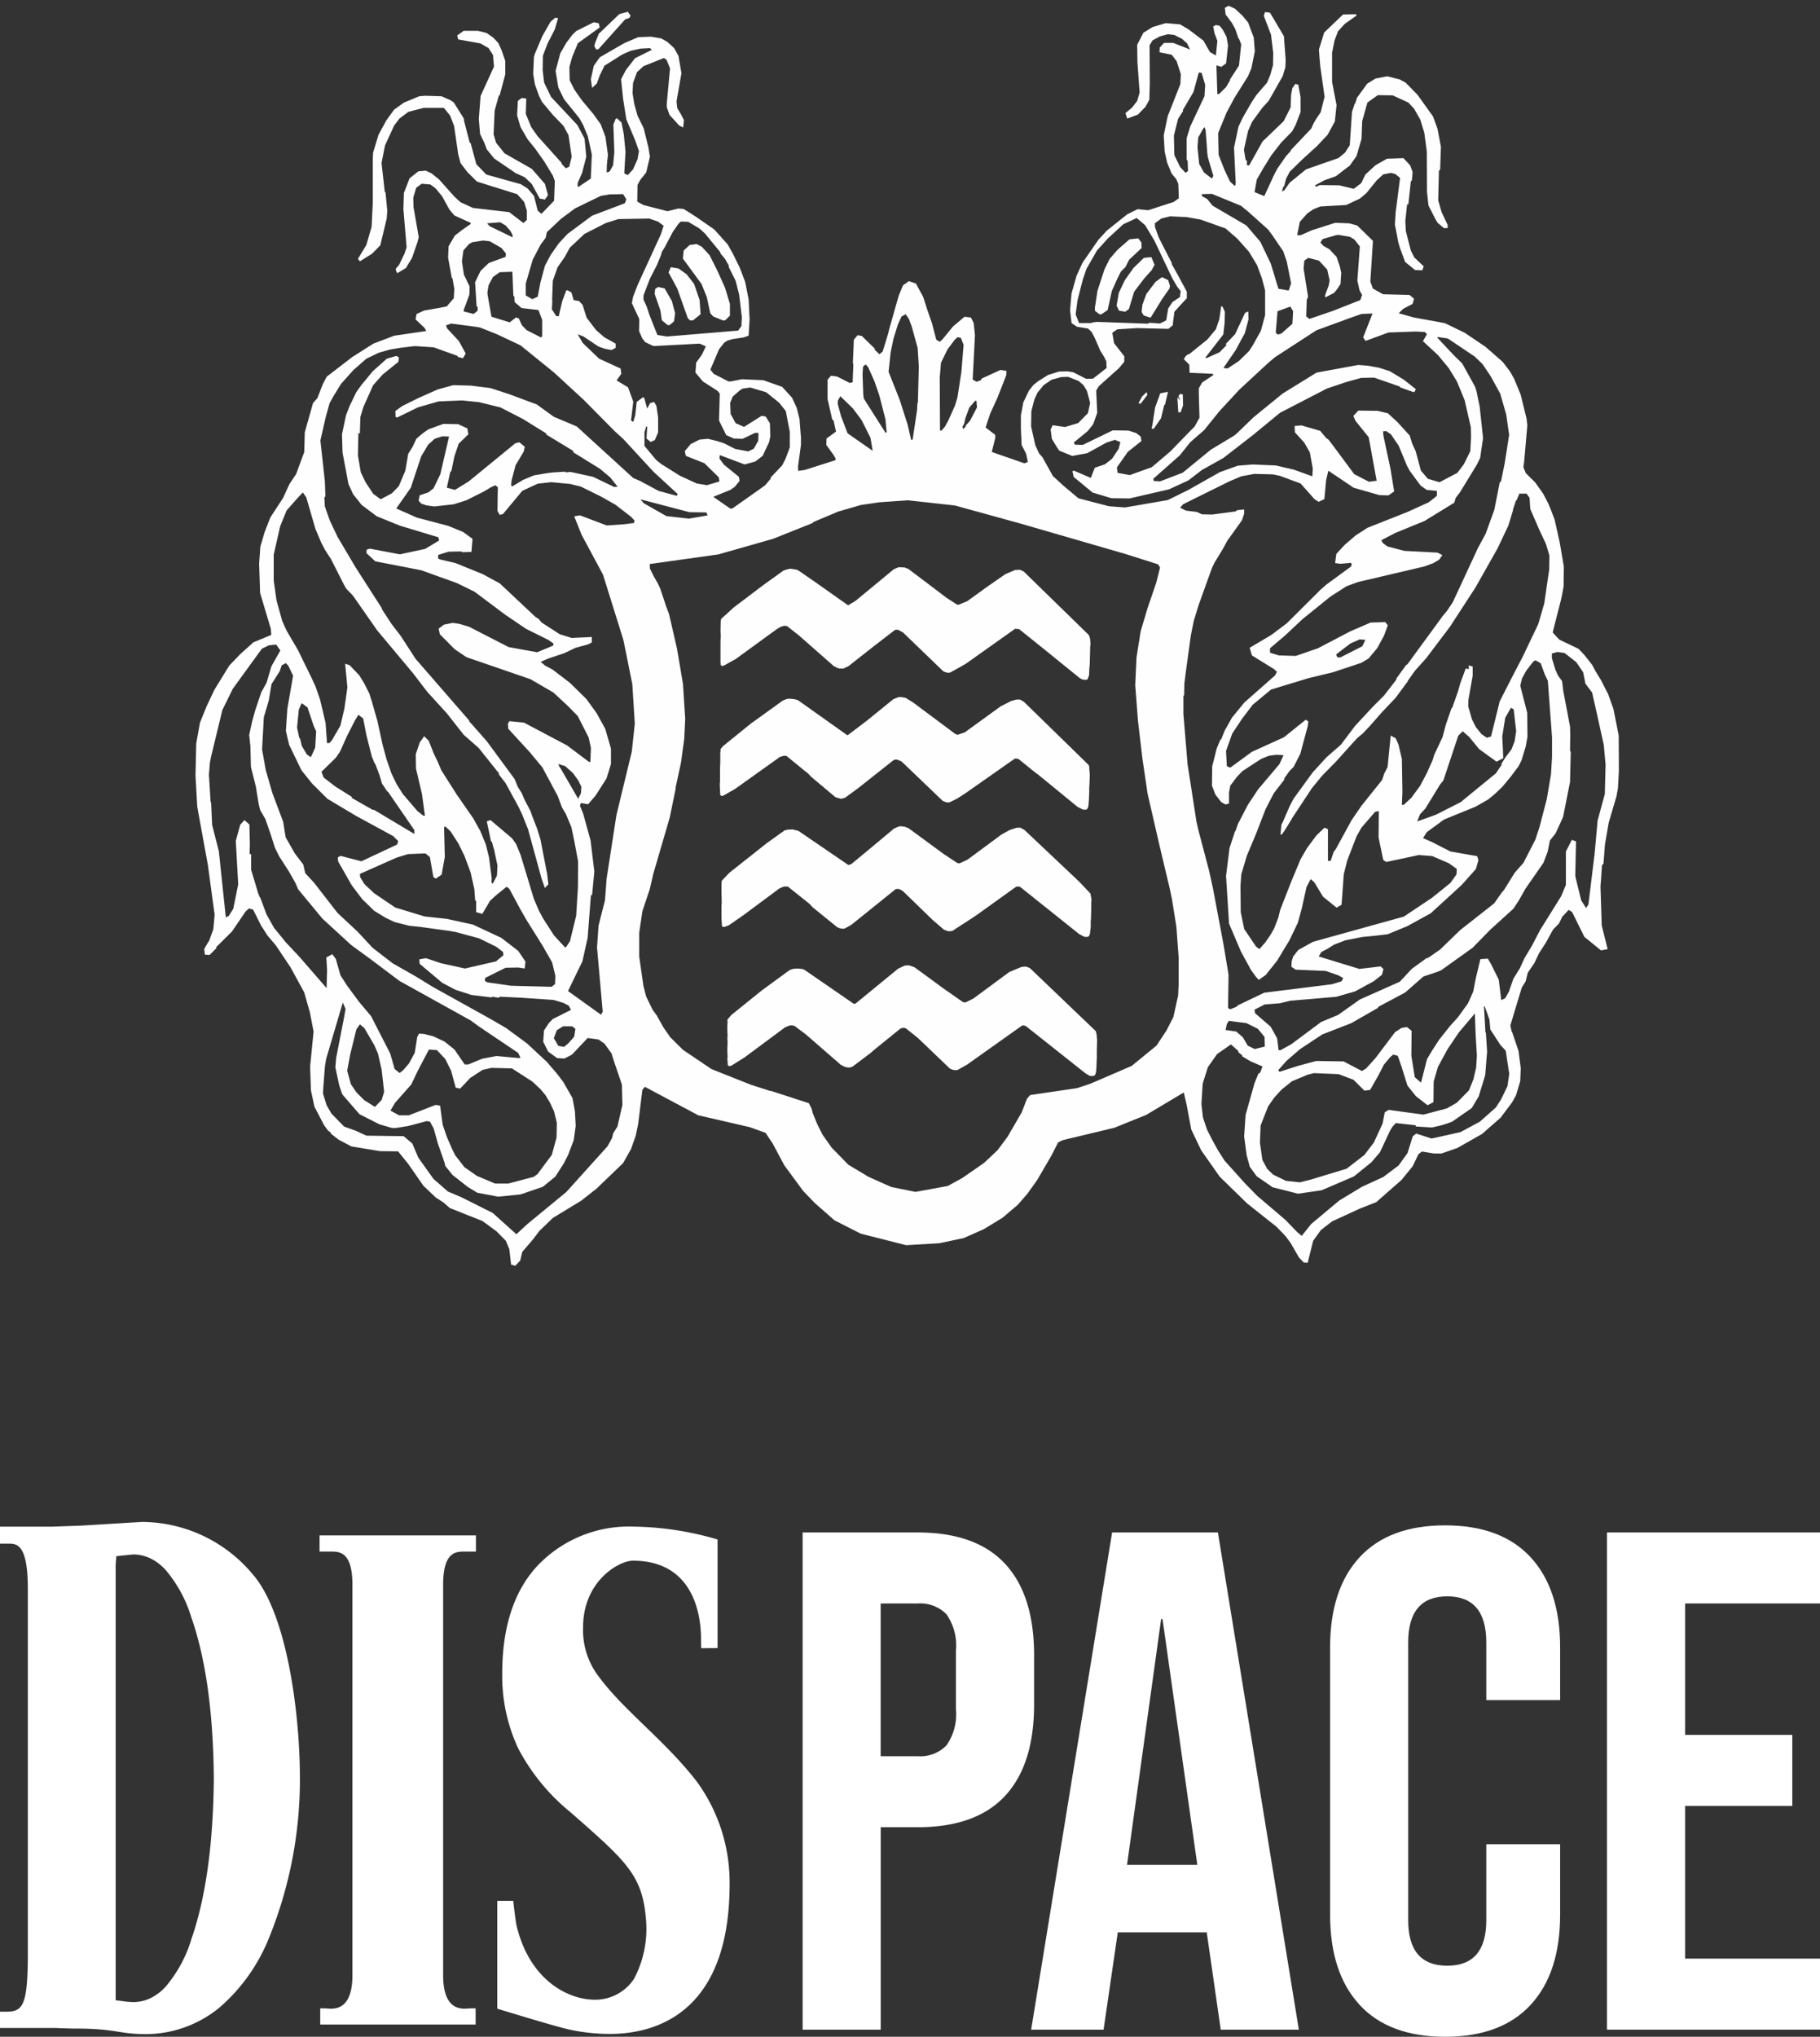
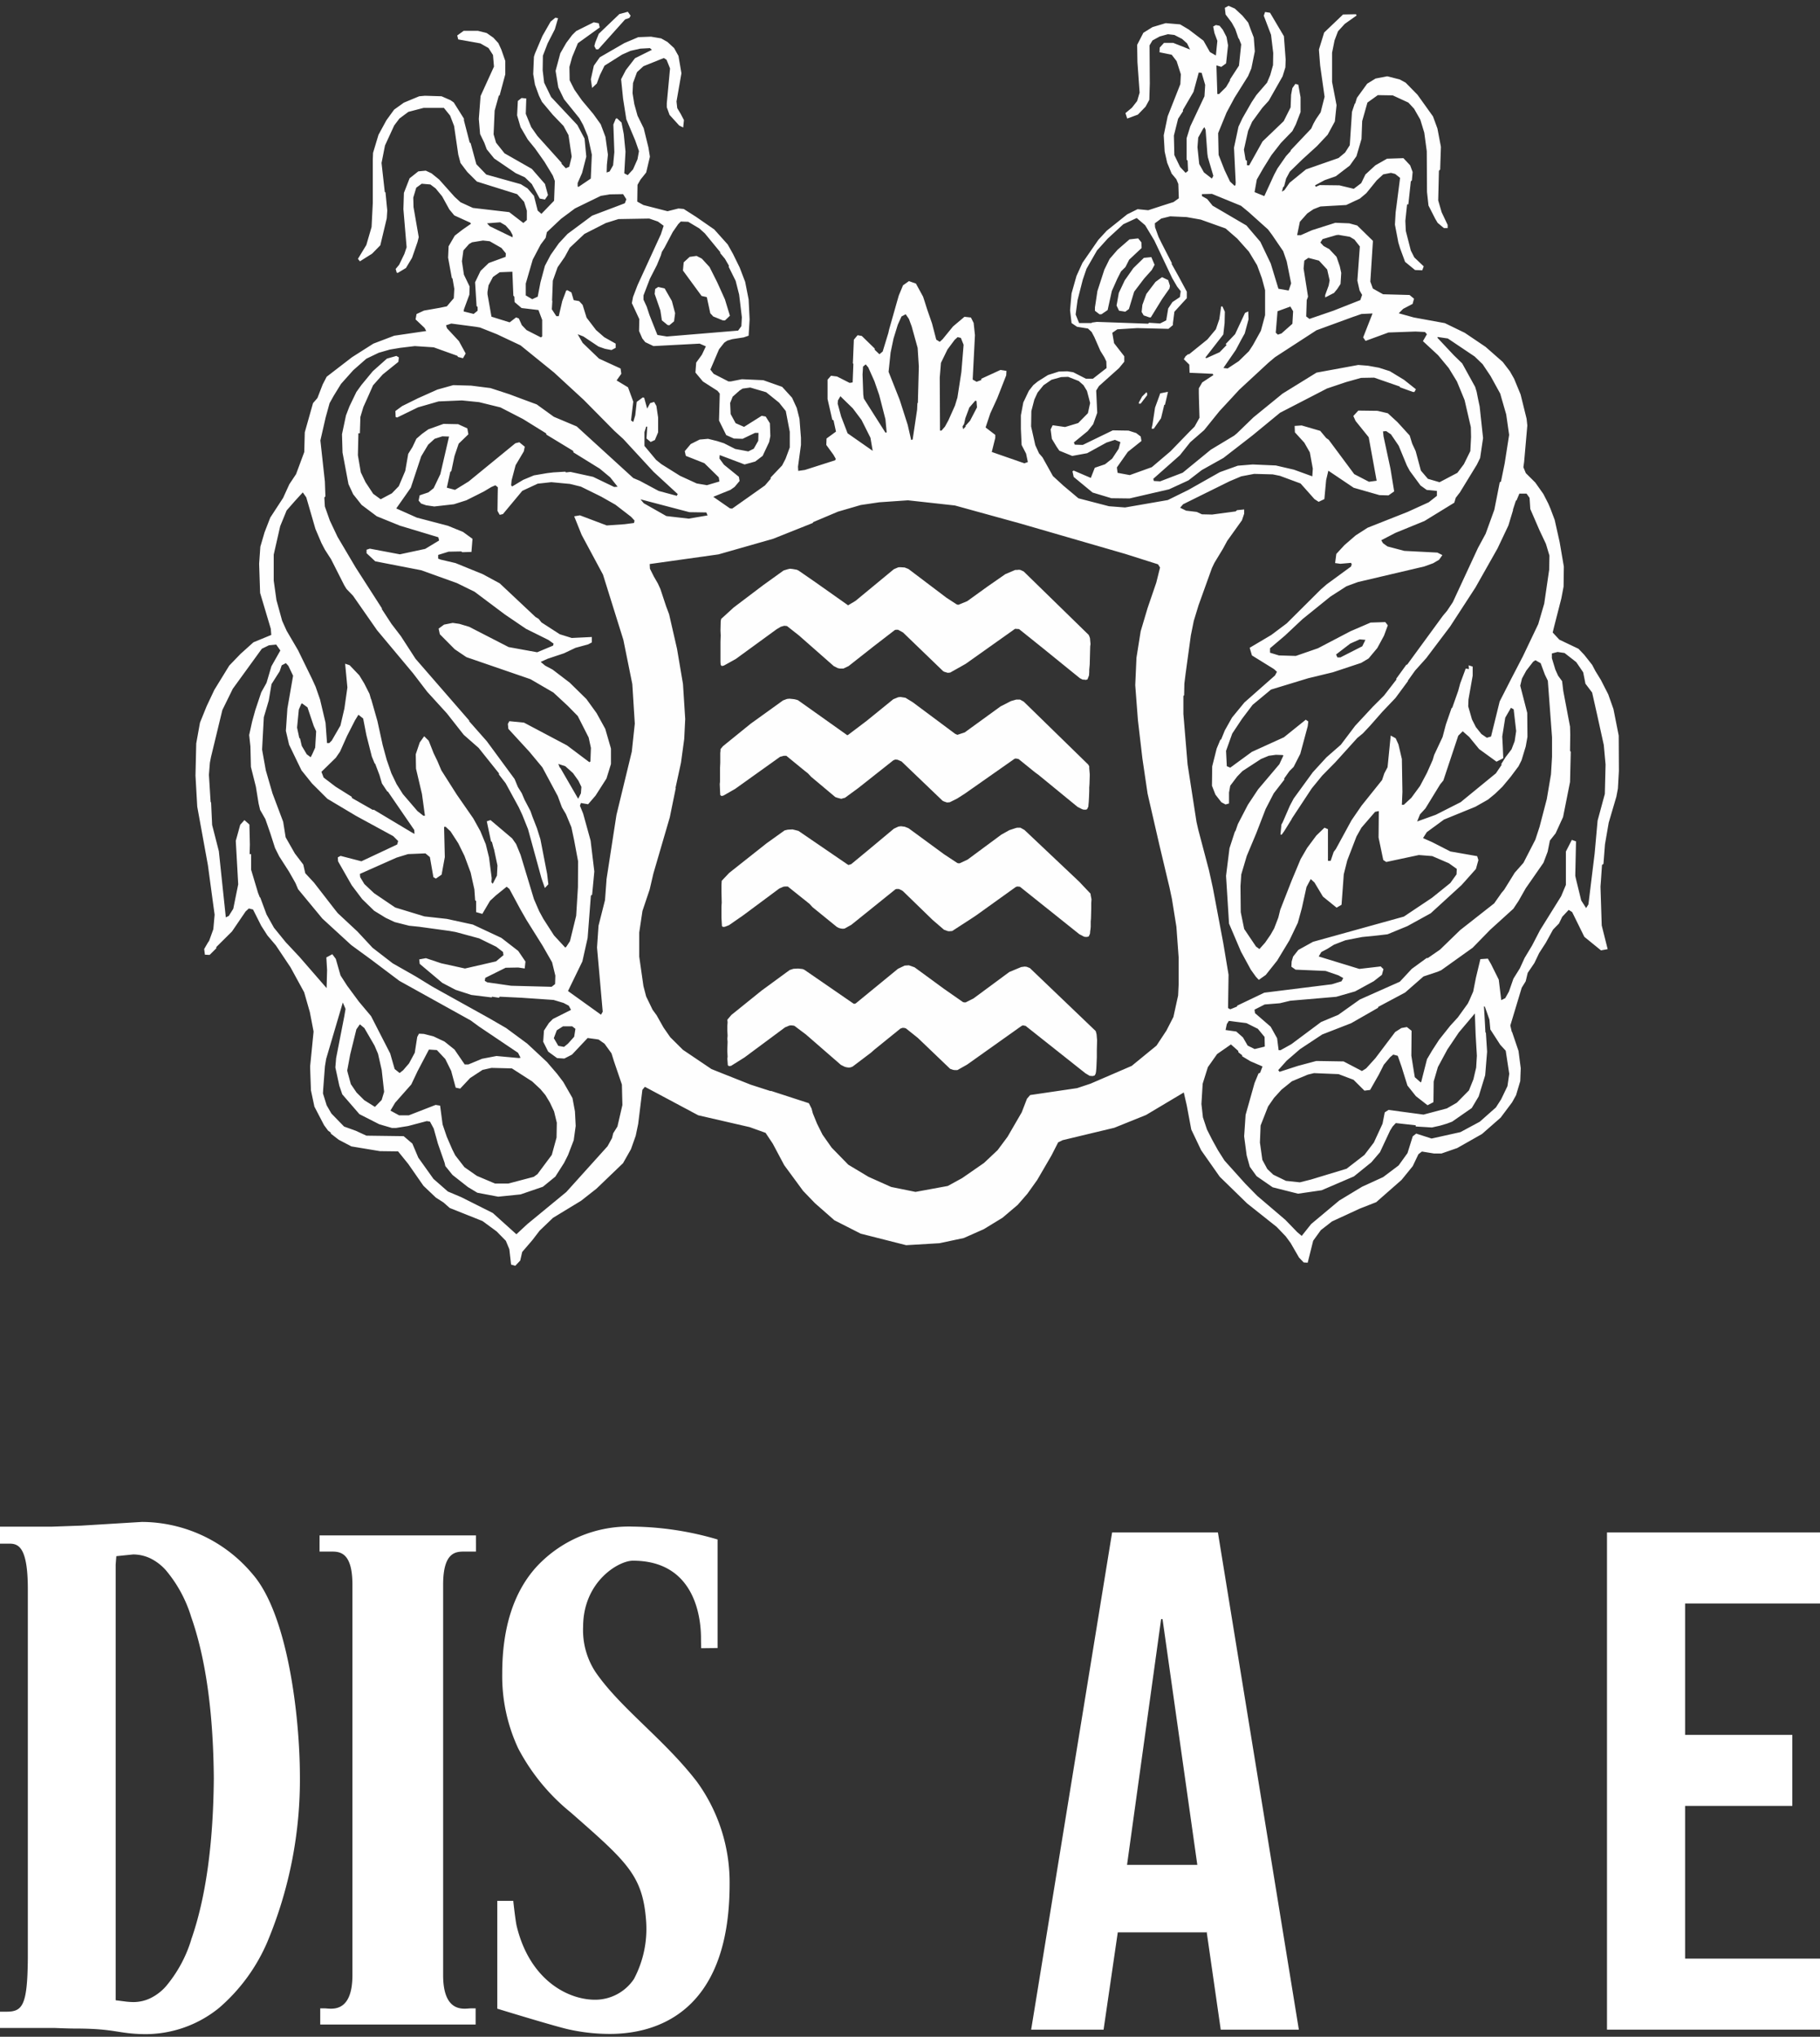
<svg xmlns="http://www.w3.org/2000/svg" width="173.403" height="193.979" viewBox="0 0 173.403 193.979">
  <rect x="0" y="0" width="173.403" height="193.979" fill="#333333" stroke="none" />
  <defs>
    <clipPath id="clip-path">
      <rect id="Rectangle_3095" data-name="Rectangle 3095" width="173.403" height="49.031" transform="translate(0 0)" fill="#fff" />
    </clipPath>
  </defs>
  <g id="Logo_DISpace" data-name="Logo DISpace" transform="translate(-633.375 -259.445)">
    <g id="Group_1833" data-name="Group 1833" transform="translate(652 260)" opacity="0.995">
      <path id="Path_1992" data-name="Path 1992" d="M49.954,62.943l.189-.047,1.136-.632,3.881-2.825.4-.238.329-.094.26.026,1.137.895L60.6,62.943l.38.195.213.045h.33l.5-.24,2.413-1.9,1.99-1.532.092-.025h.213l.476.262,3.806,3.67.117.07.337.1.232-.024,1.47-.827,4.71-3.34.379.026L80.476,61.2l3.577,2.9.276.139h.148l.135.023.166-.047.148-.379.021-.324V63.3l.047-.518.024-.937.021-.78.029-.213-.05-.561-.048-.141-.069-.166-6.2-6.049-.309-.143-.138-.022-.19.022h-.171l-.943.4-1.726,1.2-1.9,1.371-.784.324-.09.023-.147-.047-.965-.629L67.724,53.7l-.357-.142-.355-.024H66.8l-.093.024-.379.164-3.646,3.011-.711.425-3.1-2.188-1.632-1.128-.166-.073-.4-.07-.236-.025-.212.047-.4.121-1.962,1.41L51.065,57.37l-1.183,1.081-.047.215-.022.891.022.472-.022.61v1.907l.022.3Z" transform="translate(0.207 -0.064)" fill="#fff" stroke="rgba(0,0,0,0)" stroke-width="1" />
      <path id="Path_1993" data-name="Path 1993" d="M50.1,75.293l1.111-.636,4.286-3.06.353-.092h.236l1.728,1.414.33.258.307.33,2.3,1.928.19.068.377.1.167-.049.189-.049,1.254-.917,3.36-2.657.188-.069.212.022.379.164,3.906,3.741.143.07.281.094.264-.023.708-.354.733-.469,4.733-3.319.118-.025.26.051,1.563,1.265.33.24,3.735,3.059.426.215.144.043h.235l.094-.043.118-.238.025-.282L84.9,75.9l.026-.469.02-.564v-.33l.024-.328.024-.78v-.19l-.048-.559v-.168l-.094-.168-6.15-6-.354-.192h-.358l-.5.143L76.5,66.8l-3.214,2.331-.192.143-.708.234-.213-.092L68.124,66.4l-.687-.42-.473-.076-.212.023-.472.19-2.556,2.073L62.019,69.48l-.117.072L57.194,66.21l-.166-.051-.19-.044-.214-.024-.235-.023-.237.023-.379.141L52.7,68.442l-2.648,2.145-.235.281v.145l-.024.232v.915l-.024.523v1.269l-.025.26.025.587.024.446.117.092Z" transform="translate(0.207 -0.079)" fill="#fff" stroke="rgba(0,0,0,0)" stroke-width="1" />
      <path id="Path_1994" data-name="Path 1994" d="M51.965,86.722l3.453-2.565.378-.164.166-.026h.262l2.06,1.647.307.33,2.32,1.884.188.092.19.051.189.021.165-.021.637-.355,4.209-3.387.1-.024H66.8l.163.069.216.119,2.837,2.753,1.09.938.331.123.142.024.31-.024,1.961-1.271L74.2,86.7l3.742-2.683.143-.051.259.026L84,88.51l.45.236.141.024h.143l.167-.047.117-.26.021-.258.029-.191.019-.209v-.5l.025-.3.025-.97v-.493l.024-.353-.074-.377-.019-.164L83.98,83.5l-5.207-4.917-.382-.213h-.327l-.171.047-.564.187-.757.423-3.218,2.38-.757.351h-.1l-.112-.021-1.258-.829-3.4-2.491-.357-.141-.355-.047-.21.024-.073.023-.4.187-2.51,2.093-1.563,1.291-.116.026-.12.05-.1-.05-4.682-3.2-.355-.091-.214-.051-.448.025-.307.072L54.21,79.849,50.64,82.674l-.71.751-.024.4v.657l.024,1.036-.024.355v1.081l.048.8.117.068.166-.021.38-.145Z" transform="translate(0.208 -0.093)" fill="#fff" stroke="rgba(0,0,0,0)" stroke-width="1" />
      <path id="Path_1995" data-name="Path 1995" d="M85.56,97.752l-6.272-6-.305-.121-.191-.021-.333.046-1.132.472-3.406,2.515-.757.379h-.1L72.923,95,71.1,93.728l-2.8-2.049-.542-.19-.4.026-.639.307L62.7,95.116l-.117.045-.1-.023-4.684-3.225-.165-.068-.214-.023-.213-.024-.449.024-.355.117-2.673,1.955-2.886,2.327-.379.448.023.256-.023.308v.494l.023.469-.023.285.023.3-.023.659v.284l.023.469-.023.192.047.631.117.073.191-.024,1.278-.8L55.96,97.4l.4-.168.166-.021.238.021.094.026,1.088.817,3.338,2.9.378.186.189.047.189.021.17-.021.188-.072,1.77-1.34.288-.258,2.5-2.023.216-.073.21.022.119.051,1.111.889,3.077,2.945.285.1.168.022h.236l.923-.519,5.2-3.693.118-.047.261.047,5.7,4.516.4.239.284.025.191-.051.094-.162.023-.1.021-.121.029-.328.02-.446.024-.589V99.59l.026-.97-.05-.565Z" transform="translate(0.21 -0.109)" fill="#fff" stroke="rgba(0,0,0,0)" stroke-width="1" />
      <path id="Path_1996" data-name="Path 1996" d="M18.574,105.218l.45-.753,1.537-1.738.518-1.095.073-.156,1.09-2.072.756.048.8.849.569,1.147.046.184.379,1.4.429.09.945-1.007.736-.481h0l.45-.295.852-.189,1.941.048.678.435,1.261.81.782.729.473.566.425.705.4.849.262,1.079-.025,1.414-.451,1.649-1.369,1.836-.356.257-2.415.636H28.535l-1.728-.731-1.182-.825-.876-1.129-.284-.565-.52-1.2-.4-1.175-.238-1.793-.427-.07-2.554.993H19.4Zm15.994-6.167-.427-.732.285-.752.591-.377h.875l.307.24-.118.753-.589.656-.378.31ZM14.456,101.4l.284-1.527.592-2.4.33-.47.426.35.97,1.671.333.779.353,1.552.03.274h0l.2,1.8-.236.778-.64.657-1.018-.637-.732-.728-.545-.8-.293-1.069Zm85.792-2.376-.448-.776-.639-.562-1.017-.145.117-.56.191-.307,1.677.211,1.09.542.64.776.021.917-.97.235Zm17.7,5.39.025-1.976.236-.81.163-.557.9-1.67,1.091-1.622,1.534-1.816v.122l.071,1.906.118,2-.067,1.131-.122.51-.139.6-.428,1.062-1.16,1.176-.945.54-2.226.589-3.332-.446-.359.234-.21,1.081-.827,1.791-.9,1.181-1.7,1.314-3.41,1.034-1.04.262-1.325-.141-1.209-.588-.569-.541-.471-.872-.232-1.648.065-1.621.711-1.813.57-.823.708-.778.993-.8,1.515-.634.592-.142,2.34.095,1.426.54,1.038,1.033.54-.068.83-1.458.077-.152.4-.792.614-.73.285-.234.428.115.379,1.084.171.557.371,1.189.805,1.012,1.111.867Zm.639,2.235.64-.191.5-.186,1.872-1.3.66-1.106.614-2,.024-.244.164-2.016-.114-1.789-.049-.07-.048-.944-.09-1.516.09.037.432,1.224.088.941.945,1.46.52.565.322,2.107.016.082L125,102.889l-.6,1.248-.5.779-1.538,1.36-1.844.992-2.747.61-1.465-.47-.33.258-.5,1.6-.848,1.177-1.472,1.108-2.006.917-2.178,1.316-2.674,2.237-.9,1.13-.424-.355-1.14-1.177-2.674-2.28-1.135-1.156-1.986-2.209-.615-.968L96.868,108l-.5-.987-.382-1.151-.143-1.272.118-1.932.32-1.022.176-.557.879-1.246,1.319-.918.691.613.024.14.355.281v.095l.778.47,1.158.5-.231.612-.045.014-.1.031-.379.917-.854,3.036-.139,2.05.24,1.812.3,1.082.644.893,1.534,1.061,2.418.61,2.247-.327,3.076-1.32,1.656-1.337.826-.965.969-2.072.238-.379.3-.325,1.9.21v.115l1.542.094ZM23.45,82.745l.305-1.67-.07-2.874.143-.021.473.444.734,1.13.591,1.2.591,1.593.164.745h0l.192.859.072,1.036.093.073v1.055l.591.168.734-1.244.567-.523,1.018-.821.261.213,1.04,1.928.592,1.034,1.536,2.452.9,1.574.31,1.271-.026.8-.331.26-3.854-.1L27.8,93l-.237-.142.046-.282,1.941-.964,1.2-.022.618.092.071-.659-.689-1.013-1.608-1.244L26.43,87.5l-2.485-.541-2.131-.236-2.79-.85-2.011-1.363-.924-.87-.208-.343-.191-.316-.027-.306,3.5-1.553,1.09-.333,1.656-.068.425.354.333,1.906.236.141Zm11.309-10.17-.049-.021-.14-.352.661.213.734.657.52.728.284.588L36.723,75l-.262.519ZM14.907,75.447l-.022-.117-1.538-.964L12.21,73.5,12,72.952l1.372-1.341.4-.583.664-1.485.755-1.482.333-.544.451.356.306,1.574.52,2.049.259.635.071.074.4,1.058.236.8.5.753.07.024,2.506,3.65.024.375-.259-.14-3.621-2.167-.094.021ZM124.6,71.658l-.047-1.13-.049-.94.284-1.789.544-.943.26.143.238,2.071-.143.962-.3.78-.571.75-.4.639.025.092-.541.8-3.362,2.751-2.369,1.2-1.774.637L116.67,77l.516-.565,1.4-2.284.307-.376,1.419-4.261.425-.424.618.54.945,1.155,1.656,1.2Zm-114-.377-.475-.8-.164-.705-.071-.047-.212-.99.167-1.714.235-.545.071-.047.52.378.592,1.765.235.517-.093,1.556-.261.585-.167.329ZM30.972,113.2l2.128-.729,1.185-.966.829-1.3.379-.749.543-1.414.189-1.364-.071-1.386-.237-1.272-.875-1.529-.59-.776-.07-.082-.9-1.049L31.609,98.84,29.6,97.356l-1.587-.919L22.6,93.429l-1.609-.987-2.2-1.25L16.87,89.709l-1.442-1.55-1.871-1.744-.282-.352L11.287,83.5l-.185-.2-.643-.691-.189-.827-.805-1.057L8.59,79.189,8.354,77.71,7.335,75,6.7,72.812l-.354-1.977.165-3.082.473-1.6.26-1.553.78-1.228.189-.561.4-.211.236.257L9.3,63.8l-.544,3.131-.144,2.118.307,1.318.759,1.574.425.873,1,1.247,1.465,1.46,2.721,1.622,3.548,1.932.473.47-.094.328-3.407,1.6-1.985-.516-.263.14.023.377,1.04,1.822h0l.263.46.993,1.315,1.137,1.109,1.112.682.852.4,1.373.348.969.1,2.911.4.616.115,2.175.589,1.634.8.639.493.046.307-.709.59-2.957.681-2.272-.5L21.956,90.7l-.639.117.047.425,2.155,1.812,1.254.657,1.512.491,1.941.239.023-.072.663.1.072-.1,2.081.1,3.053.209.947.285.5.262.214.4-1.726.867-.38.382-.472.725-.072,1.059.474.941.85.618.689.043.733-.377,1.489-1.58,1.042.145.567.4.663.917.236.754.382,1.122h0l.373,1.095.048,1.949-.473,2.048-.4.64-.117.468-.427.774-3.927,4.356-3.717,3.059-1.039.966-2.246-2.025-3.005-1.508-1.278-.54-1.371-1.2-1.445-2.024-.567-1.34-.83-.707-3.548-.047-1.018-.469-1.111-.4-1.208-1.242-.45-.782-.351-1.129.021-.4.116-1.539.05-.649.117-.705,1.585-5.367.261.611-.119.7-.778,3.983-.073.89.116.532h0l.261,1.21.284.823,1.633,1.885,1.893.962,1.208.353H19.1l1.16-.186,1.775-.469.305.047.356.659.4,1.434.639,1.834.071.308.684.847,1.467,1.153.9.542,1.989.375Zm76.042-22.663.256-.424.57-.3.639-.4,1.092-.421,1.583-.307,1.421-.142,1-.118,1.889-.777,2.226-1.224,2.932-2.681.393-.437.98-1.1.236-.846-.117-.376-2.552-.446-1.75-.895-.855-.378.355-.563,1.636-1.2,3-1.224,1.2-.682.664-.544.707-.679.782-.94.756-1.011.285-.567.4-1.319.164-.916-.021-2.283-.666-2.588.166-.685.407-.749.661-.853.211-.138.5.283.4,1.081.284.589.4,5.391v1.856l-.1,1.671-.4,2.355-.688,2.638-.4,1.223-1.136,2.21-.83.938-.461.745h0l-.548.882-.242.286-.708,1.009-3.24,2.545-1.917,1.858-1.158.8h-.117l-1.421,1.036-1.136,1.221-3.81,1.695-2.06,1.462-1.632.682-2.837,2.114-1.022.567h-.187l-.144-1.134-.614-1.1-1.493-1.293-.046-.332.97-.493,1.444-.117.994-.239,4.375-.374,1.8-.515,1.778-.97.777-.608.147-.54-.261-.26-2.038.237Zm-3.853,10.825.8-.895,1.278-1.106,2.109-1.393,2.767-1.077,2.551-1.461.025-.092,2.557-1.365L117,92.442l1.348-.448.334-.143,3-2.142,1.679-1.72,2.2-1.995.5-.752.684-1.206.517-.74,1.169-1.683.4-1.056.214-1.061.542-.685.711-1.553.665-3.339.069-2.872-.069-.093.02-1.556-.02-.751-.644-3.39-.113-.94-.383-.521-.261-.585-.33-1.086V61.68l.543-.143.667.1,1.112.868.662.97.213,1.081.639.847.473,2.1.637,2.893.169,1.859-.069,2.8-.689,2.545-.284,3.153-.314,2.553-.277,2.273-.219.35-.468-.728-.464-1.895-.1-.436v-.115l.069-3.179-.4-.142-.565,1.109v3.178l-.452,1.08L128.1,88.04l-.756,1.457-.709,1.179-.452.989-.615.987-.427,1.226-.354.633-.379.187-.236-1.951-.738-1.484-.3-.519-.713.048-.424,1.766-.26,1.32-.357.82-.16.331-.948,1.316-.713.779-1.066,1.339-.659,1.016-.5.844-.334,1.31-.211.835-.046.07-.569-.5-.069-.408-.26-1.641.021-2.375-.448-.354-.521.094-.593.378-1.89,2.5-.875.965-.4.252-1.753-.915-2.6-.042-1.748.467-1.751.566ZM1.28,73.237l.093-1.158.1-.516,1.087-4.493.994-2.026,2.768-3.813L7,60.9l.686-.071.4.567-.852,1.505L6.768,64.48l-.5.895-.569,1.7L5.4,68.155l-.285,1.29.118,1.084.048,1.955.473,1.883.259,1.6.143.608.5.874.475,1.363.447,1.393.4.8L8.9,82.44l.487.856.151.274.238.563,2.317,2.8,2.745,2.517,1.87,1.365,2.721,2.048,6.79,3.767.8.585,3.715,2.5.238.469-.166.029-2.13-.195-1.372.263-1.3.54h-.355L24.676,99.4l-.945-.754-1.039-.491-.926-.24-.472-.024-.166.311-.235,1.505-.545,1.012-.567.659-.319.25-.014.01-.012-.01h0l-.459-.369-.426-1.482-1.822-3.555L15.57,94.841l-1.114-1.508-.637-.987-.451-1.578-.331-.446-.569.309.071,1.2-.047,1.719-2.6-2.99-1.3-1.387L7.476,87.8l-.709-1.268-.592-1.6-.046-.025-.166-.419L5.607,83.3,5.3,82.275V80.789H5.158l.024-.918-.045-1.9-.474-.422-.4.446-.424,1.53L4.05,83.3h0l.021.366L3.6,85.994l-.426.68-.284.142L2.519,83.3l-.293-2.789-.64-2.5-.1-2.164H1.443Zm107.391-11.46,1.352-1.039.9-.4.544.046-.3.612-2.084,1.06h-.286ZM52.9,102.749l-2.815-1.117-.922-.369-2.72-1.834-1.209-1.2-.637-.917-.664-1.178-.379-.516-.616-1.272-.259-.991-.4-2.8v-2.3l.307-2.051.687-2.046.2-.859.157-.67,1.561-5.343L45.76,74.5l-.024-.022.522-2.4.307-2.258.094-1.9-.213-3.34-.567-3.345-.757-3.3-.284-.753-.545-1.646-.236-.515-.38-.659-.379-.755-.022-.444,6.552-.919,5.208-1.485,3.762-1.5.071-.095,2.343-.989,2.173-.633,1.751-.259,2.747-.19,4.473.493L78.575,49.3,88.588,52.2l3.12.989.192.306-.358,1.437-.83,2.424-.658,2.212-.4,2.514-.117,2.617.255,3.341.427,3.645.493,3.343,1.115,4.848L92.64,83.3l.156.648.235,1.106.428,2.661.211,2.893v2.635l-.048,1.011L93.173,96.3l-.663,1.293-.948,1.435L89.2,100.959l-1.559.673-2.369,1.022L84,103.077l-4.478.66-.3.351-.5,1.293-1.352,2.331-.944,1.269-1.3,1.224-2.079,1.44-1.369.75-3.076.565-2.324-.471-2.154-.964L62.2,110.372l-1.585-1.623-.876-1.244-.519-1.042-.4-.981-.119-.453-.26-.515-3.619-1.178-.025.024ZM44.862,48.594l-2.155-1.223L42.4,47l4.662,1.224,1.609.025.119.283-1.8.307Zm-24.348-2.7.993-2.991.662-1.106.619-.564L23.52,41l.638.022L23.33,44.6l-.638,1.338-.5.4-.733.248-.1.033-.1.5.236.281.473.166.783.115,1.868-.211,1.184-.377,1-.5.68-.344.709-.423.38-.164.235.19-.015.741L28.773,48.1l.212.376.307-.07,1.52-1.824h0l.325-.391,1.468-.682,1.3-.143,1.775.168,1.041.256,1.609.792.352.176,1.328.754,1.49,1.15.33.356-.048.235-.9.117-1.7.118-2.554-.964-.546.094.71,1.766,2.034,3.787,1.941,6.212.853,4.214.236,3.765-.284,2.663-1.465,6.041-.95,6.148,0,.081-.139,1.873L38.4,87.612l-.142,2.073L38.8,95.8l-.164.286L35.492,93.83l1.371-2.824.5-2.235.309-4.026.119-.094.129-1.354L38,82.44,37.645,79.5l-.71-2.567-.306-.753.094-.258.685.119.71-.825,1.039-1.624.429-1.386V70.742l-.544-1.882-.827-1.5-.973-1.344-1.584-1.553-1.632-1.246-.71-.377-.427-.356.662-.3,1.563-.522,1.088-.517,1.206-.33.355-.188v-.515l-1.917.092-1.137-.353-1.748-1.13-.261-.33-.308-.189L28.985,55l-1.608-.869-2.6-1.059-1.418-.332-.238-.092v-.353l.993-.309,1.207-.023.1.072.872-.026.1-1.246-.9-.657-1.443-.588-2.957-.775-1.964-.874.9-1.279h0Zm93.693.351-.354-2.167L113.193,41l-.049-.471.305-.024.452.306.736,1.082.778,1.884.28.517,1.022,1.388.591.423.971.094v.47l-.781.614-2.014.917-3.81,1.506-1.135.73-1.063.918-.78.845-.117.872.5.069,1.013-.09.073.138-.073.215-2.317,1.695-.565.493-3.239,3.223L102.5,59.917l-2.061,1.222.217.729,2.1,1.3.281.257-.187.352-2.912,2.57-1.179,1.436L98.074,69l-.354.872-.074.022-.352.848-.425,1.694-.023,1.839.33.847.564.725.4.215.332-.095V74.929l.117-.655.66-.874.5-.516,1.77-1.154.738-.306.683-.094.639.023.074.045-.383.828-2.03,2.4-.97,1.463-.952,1.834-.236.683-.045.021-.52,1.6-.329,2.634.028.436.256,4.107,1.133,2.659.948,1.74.476.662.28.3.663-.468,1.087-1.367L104.227,89l.8-1.669.382-1.392.446-2.019.334-.627.069-.126.139.126.216.2.806,1.344,1.3,1.053.473-.277.171-2.322.04-.574.331-1.319.879-2.282.476-.847,1.3-1.505.354-.073-.023,2.519.447,2.14.284.189,3.106-.662,1.273.1,1.585.682.756.539-.024.521-.412.574-.18.251-1.748,1.408-2.679,1.789-8.652,2.4-1.4.775-.5.633-.138.472-.025.493.4.281,2.862.121,1.227.423.452.256-.166.308-.923.284-6.432.8L99.254,95.22l-.023.09-.64.259-.212-.117.048-3.177-.5-2.989-.989-5.249-.162-.74-.217-.977-1.018-3.858-.166-.728-.851-5.487-.4-4.8V65.729l.07-.07.023-1.107.117-.941.5-3.648.281-1.39.452-1.48,1.278-3.553.236-.493.8-1.319.423-.778,1.4-1.957.212-.63v-.4l-.687.069-.121.117-2.242.3-.976-.022L95.4,48.2l-1.017-.121-.569-.278.283-.332,1.779-.881,2.646-1.307,1.112-.47,1.233-.234,1.769.047.688.14,1.966.728.98,1.1.342.386.4.261.545-.261.035-.386.133-1.424.211-.894,2.414,1.624,2.425.694.037.009.852.024.047-.033h0ZM73.084,40.055l.147-.238.118-.54.378-1.015.565-.654.118.024.05.608L73.8,39.511l-.447.5.043.048-.259.259Zm-10.953.657-.615-1.6-.33-1.225.026-.307.093-.16h0l.14-.24.243.24h0l.94.915.827,1.1.854,1.7.213,1.246Zm-10.668-.964-.475-.87-.046-1.059.161-.4.075-.192.663-.588.287-.186.73-.1,1.515.447.764.616.466.375.639.8.38,1.978v1.486l-.4,1.081-.329.636L54.8,44.923v.122l-.543.633-1.282.908h0l-1.842,1.3-.212-.025-1.586-1.1.431-.176,1.2-.484.4-.283.474-.565-.069-.4L50.349,43.7l-.427-.587.024-.328,2.37.894L53.33,43.4l.709-.54.618-1.318.115-.565-.045-1.224-.4-.636-.38-.072L52.267,40.1Zm12.225-2.327-.016-.027-.048-.379-.069-1.9.047-.757.256-.209.241.284.589,1.318.449,1.3.1.377.5,1.949.118,1.248-.118.024Zm7.233,0L70.911,35.4,71.026,34l.619-1.27.683-.917.286-.26.309.073.26.657-.211,2.587-.379,2.45-.033.1-.2.655-.62,1.39-.332.609-.329.379h-.144Zm49.537,8.938,1.628-2.661.31-.634.281-1.9-.326-3.012-.155-.727-.13-.663-.144-.47-1.233-2.235-.8-.779-1.562-1.665.02-.075.972.143,2.557,1.717.758.731.755,1.127.921,1.673.142.5.429,1.482.279,1.951-.423,2.706-.354,1.742-.118.069-.238,1.216-.278,1.4-.825,2.28-.737,1.363-2.393,5.158-.546.819-.4.476-3.406,4.658h-.072l-.969,1.34.025.07-1.186,1.53-1.061,1.061-1.685,1.813-1.368,1.81-1.371,1.2L106.449,73l-1.82,2.5-.361.683-.685,1.58-.118.21-.093.964h.118l.236-.327.732-1.178h-.019l1.913-2.9,1-1.223,1.253-1.272,2.084-2.305.542-.446.683-.728,1.16-1.319,1.257-1.32,1.182-1.6v-.049l.688-.962,1.061-1.182,2.274-3.012,2.415-3.717,2.1-3.715,1.039-2.192.449-1.483h-.024l.284-.872.069-.045.212-.5h0l.052-.133h.688l.094.133.192.27.069,1.061.875,2.019.614,1.3L129,52.36l-.025,1.344-.471,3.224-.569,1.951-1.47,3.084L125.4,64.012l-1.14,2.233-.824,3.344-.4.119-.517-.355-.526-.657-.373-.732-.359-1.248.025-.657.4-2.261v-.866l-.383-.121.024.355-.305-.047-.522,1.41-.191.707-.564,1.6-.07.045-.545,1.576-.309,1.175-.806,1.72-.139.473-.544,1.223L116.67,74.3l-.827,1.126-.716.665h-.186l.052-1.228-.052-3.129-.326-1.388-.265-.587-.473-.26-.3,3.012-.31.588-.211.633-1.961,2.448-.953,1.388-1.488,2.73-.213.287-.285.843h-.259V78.412l-.331-.139-.78.754-.875,1.178-.616,1.06-.85,2.032-.025.061-1.066,2.727-.187.755-.4,1.036-.333.585-.52.755-.546.615-.325-.239L99.917,87.92l-.329-1.6-.025-2.495L99.6,83.3l.038-.574.524-1.764.9-2.146.9-2.327L102.733,75l1.017-1.316-.023-.095.5-.705.4-.4.636-1.248.709-2.634.052-.446-.241-.166-2.08,1.672-3.052,1.387-2.061,1.506-.329-.139-.072-1.46.59-1.649.923-1.389,1.013-1.341,1.755-1.457,3.553-1.082,2.34-.565,2.7-.895.708-.422.828-.993.637-1.174L113.6,59l-.24-.308-1.4.045-1.916.827-3.1,1.621-2.108.729-1.608-.047-.85-.26v-.422l1.416-1.2,1.68-1.576,2.655-2.144,1.536-.987,1.088-.4,6.317-1.483.851-.308.564-.332.314-.445-.476-.238-3.147-.162-1.607-.423-.428-.309-.163-.283,1.347-.7,2.768-1.13,2.841-1.744.139-.467.208-.27h-.005ZM25.743,33.111,25.1,31.933l-1.136-1.223-.094-.284.5-.166,2.341.308.4.069,1.608.638,2.248,1.059,3.193,2.587,2.716,2.5.1.09,2.932,2.966.853.777,2.887,3.129,2.3,2.118-.049.084-.043.08-.3-.08h0L44.127,46.2l-1.8-.966-.616-.26L36.32,40.055l-2.178-.917-1.631-1.179-1.458-.538-1.145-.429-1.8-.587-1.847-.234-1.7-.047-1.515.423-1.893.847-.05.027-1.417.7-.639.47.023.567.143.049L21.2,38.24l1.962-.565,2.225-.094,1.632.164,2.035.5,2.154,1.109,2.2,1.363.024.119,2.554,1.551.024.142,2.508,1.551.994.827.708.892-.329.025-2.012-.966-2.152-.469-.425.046-.072-.068-1.136.068-.59.071-1.256.213-1.018.423-1.062.635-.094-.117.046-.472.379-1.435.782-1.318.093-.446-.52-.423-.378.095L26.027,45.3l-1.3.8-.78-.21.33-1.508.1-.069.3-1.437.4-1.177L26,40.807l-.1-.565-.877-.4-1.395-.027-1.441.518-.593.423-.545.471-.379.8-.4.639-.283,1.623-.616,1.459-.663.683-.294.154-.77.41-.561-.41h0l-.15-.108-.732-1.108-.45-.941L15.474,42.8l.048-2.092h.141l.048-1.553.283-.944.358-.794.565-1.273.924-1.037,1.491-1.2.046-.425-.237-.14-.9.257-1.348,1.2-1.089,1.318-.473.659-.308.638h0l-.35.727-.334.868-.379,1.791.05,1.743.567,3.01.448.965.05.061.755.953,1.443,1.082,2.2.894,3.667,1.106.071.307-1.326.8-2.413.517-2.862-.54L16.3,51.8v.332l.827.772,4.377.85,3.408,1.224,1.679.824,2.887,2.164,2.012,1.366,2.129,1.057.5.354-.047.189-1.516.634-2.72-.494-3.76-1.931-.925-.279-.642-.094-.825.163-.519.379.117.539L24.7,61.279l1.114.752,6.105,2.1L34.1,65.4l1.372,1.271.949.966,1.039,2.047.215.989-.048,1.293-.1.07-2.13-1.6L31.3,68.268l-1.395-.138-.143.258.048.472,2.011,2.188,1.229,1.48,1.466,2.733.4,1.079.379.638.519,1.249.26,1.223.379,2.025L36.443,83.3l-.005.648-.167,2.708-.591,2.423-.353.54-.1.07-1.067-1.153-1.014-1.575-.4-.733-.5-1.153L31.711,83.3l-.738-2.438-.424-1.03-.381-.542-2.058-1.742-.355.117.4,1.9.093.072.168.633.021.024.334,1.58-.048.963-.238.458-.164.319-.121-.14.009-.179h0l.013-.222L27.967,81.1l-.308-1.248L27.14,78.6l-.664-1.2-1.584-2.282-1.468-2.309-.379-.894-.353-.728-.473-1.2-.429-.424-.423.588-.38,1.129.023,1.367.569,2.422.284,2.071h-.144l-.568-.446-1.394-1.624-.593-.939-.5-1.037-.45-1.3-.378-1.388-.5-2.282-.59-2.072-.024-.024-.142-.5-.5-.987-.473-.779-.92-.963-.429-.143.215,2.261-.284,2-.378,1.627-.829,1.433-.238.239h-.212l-.14-1.933-.523-2.215-.425-1.221-.332-.73L9.773,61.374,8.684,59.515l-.425-.942L7.715,56.6l-.261-1.861V52.268l.616-2.71.615-1.5.781-.891.527-.577.232-.248.173.248.158.223.873,3.011L12,51.16l.331.636.591.917,1.252,2.473.216.352.615.638L17.3,59.467l3.43,4.1,1.35,1.765,1.869,2.05,1.609,2.046,1.42,1.248L28.915,73.1v.114l.638.827,1.254,2.3.33.71.546,1.362,1.278,4.662.074.222.253.719.333-.354-.044-.366h0l-.074-.621-.64-3.3-.332-1.058-.423-1.082-.19-.543-.569-1.084L31.092,75l-.379-.611-.31-.752-2.648-3.6-1.678-1.9v-.07l-5.113-5.882L19.57,60.033l-.9-1.176-.923-1.414.023-.047L15.26,53.49l-1.726-2.917L12.8,49.021l-.474-1.343-.048-.846.1-.118-.005-.128L12.328,45.3,11.9,41.394l.5-2.186.378-1.369.234-.417h0l.145-.262.709-1.153,1.162-1.3,1.251-1.1,1.183-.566,1.065-.306.97-.162,1.4-.168,1.8.118,2.246.806.071.11.473.122Zm42.115,6.8-.736-2.3-.068-.187-1.018-2.569.192-1.836.281-1.34.407-1.316.35-.777.4-.214.307.448.262.705.569,2.049.114,1.783-.082,3.067h0l-.009.4h-.044l-.029.633L68.33,41.3l-.142.052Zm23.448,5.342-.049-.209,2.531-2.24.992-1.245L96.1,40.41l1.469-1.819,1.087-1.171.784-.852L102.214,34l.639-.538L106.8,30.9l3.407-1.246.88-.306,1.058-.049-.895,2.28.231.332,2.182-.8,2.575-.092.9.045.187.214-.379.657,1.445,1.339,1.014,1.224.78,1.275.68,1.649.053.137.593,2.567.021.941-.07,1.341-.614,1.244-.619.825-1.7.894-1.111-.326-.665-.777-.5-1.861-.329-.706-.241-.777-1.155-1.268-.925-.851-.992-.233-1.823-.023-.473.514.212.47,1.253,1.555.756,4.141-.732.1L110.4,44.6l-2.434-3.274-.235-.164-.57-.683-1.769-.516-.668.046.024.611.9.988.522.918.284,1.551-.048.733-1.751-.635-1.726-.4-2.205-.095-1.417.117-1.709.614-3,1.693-.982.484-.977.481-4.073.706-1.534-.117-2.91-.756-.374-.315L82.693,45.7l-1-.917L80.7,43l-.33-.379-.355-.777-.4-1.786.024-1.463.286-1.1.032-.068.273-.593.569-.7.757-.519.924-.257.659-.024,1.017.4.452.4.329.54.2.757.1.4-.208.964-.928.942-1.249.377-1.185-.169-.192.4.117.895.453.752.26.377,1.23.5,1.421-.26,1.844-1.014.8-.258.522.213-.164.635-.62.939-.682.54-.973.33-.38.968-1.631-.7-.117.07.117.538,1.8,1.485.826.248h0l.969.293,1.726.022,1.363-.315,2.4-.554,1.843-.849,1.278-.985,2.061-1.154,2.766-2.143,2.63-2.162,2.552-1.317,1.921-.993,1.82-.611,1.424-.4,1.249-.022,2.439.845.02.072,1.233.445h.146l.138-.258-1.135-.9-1.351-.821-1.038-.33-1.041-.189-.923-.073-3.979.73-3.239,2-.611.5-2.16,1.759-1.583,1.532-.258.212-2.225,1.34-2.674,2.189-2.153.825Zm11.618-14.12.169-2.045,1.225-.448.26.448-.068,1.194-1.043.923-.236.071-.093.046ZM28.2,29.605l-.241-1.363-.138-.776V27.25l.1-.632.425-.8.64-.446,1.206-.047.094,2.282.094.094.023.518.035.025.63.538,1.609.19.354.937v1.579l-.119.092-1.371-.7-.449-.47-.285-.635-.261-.1-.615.471Zm-2.649-.5.023-.187.25-.68.27-.729.024-.778-.544-1.13-.189-1.272.141-1.036.545-.612.285-.162,1.04-.168.638.07,1.113.636.426.519-.023.33-1.608.588-.782.751-.52,1.082.119,1.911.022.352.1.095v.351l-.378.308Zm82.926-1.764.309-.377.309-.472.069-1.055-.139-.636-.309-.895-.688-.732-.545-.3-.308-.332.215-.328,1.3-.379.21-.023,1.086.187.433.26.517.659-.237,3.251.213.94.24.423-.171.493-.546.214-2.031.8-2.27.778-.309-.235.044-1.34.005-.214L106,27.7l-.423-2.685.068-.749.384-.263,1.013.263.781.845.235,1.032-.093.5-.332.9v.232ZM28.037,20.992l-.259-.278,1.254-.1.52.306.45.517.213.4v.211ZM44.008,31.344l-.755-1.9-.263-.8-.185-.4-.121-.261v-.4l.614-1.6.664-1.293.379-.921.094-.33.259-.423.782-1.482L46,20.781l.238-.237.71.024,1.063.636.522.47L50,23.461v.095l.448.541.379.659-.025.1.664,1.34.33,1.3.092.754.168,1.41-.046.847-.309.423-6.791.563ZM33.952,28.9l.04-.658L34,28.1l-.024-.025.071-1.9L34.5,24.9l.685-.989.473-.87,1.4-1.318,2.036-1.037,1.206-.377,2.933-.049.829.285.544.4-.26.8-2.224,4.847L41.69,27.72l-.1.522-.013.071.709,1.527-.024,1.128.308.708.285.356.78.372,4.4-.232.592.258-.379.8-.544.751-.071.944.711.85,1.393.892.213.26-.012.5-.058,2.067.686,1.389.734.328.828.025,1.183-.565h.331l-.023.753-.427.754-.52.257-1.254-.235-1.065-.54-.662-.212-.853-.212-.8.07-.852.428-.569.678.1.448,1.771.7L49.854,44.9l.068.4-1.2.354-.969-.166-1.588-.728-1.774-1.11-.5-.4-1.114-1.337V40.595l.165-.519h.1l-.072,1.13.4.332.4-.185.308-.734v-1.41l-.165-1.11-.215-.377-.38.117-.282.522-.26-.94h0l-.026-.1-.141-.025-.16.123h0l-.408.3L41.9,38.993l-.19.638-.213-.143.213-1.789-.1-.279h0l-.4-1.087-1.087-.657.449-.634-.07-.5L38.449,33.6,36.888,32.1l-.472-.823.542.21,1.446.964.612.213.618.117.4-.209v-.4l-1.091-.615-.78-.68-.9-1.179-.379-1.221-.219-.235-.112-.121-.52-.093-.214-.732-.379-.211-.117.026-.379,1.01-.028.121-.305,1.315H34.38Zm49.906.493.155-1.152.028-.214.5-1.954.355-1.036,1-1.742,1.019-1.129L88.4,20.8l1.277-.592.805.687.875,1.455,1.7,3.58.478.821.334.423-.078.565-.708.472-.017.025-.388.585-.189,1.132-.586.3-1.046-.068-.093.089L85.887,30.1l-.5.07v.045h-1.2Zm9.269,1.012v-.17l.14-1.1.814-.892.371-.4v-.617l-.758-1.41-.707-1.27.049-.021-.994-1.934L91.753,22l-.329-.915-.021-.373.612-.454.851-.21,1.565.071,1.344.239,2.37.845,1.11.964,1.112,1.247.78,1.293.452,1.226.31,1.151v2.376l-.4,1.484-.757,1.364-.383.586-.969.945-1.065.7-.4-.049,1.183-1.717.523-.985.328-.589.363-1.346-.028-.75-.309.145-.945,2.023-.9.942.092.092-.663.683-1.255.565-.112-.045L97.927,31.3l.123-1.085.024-1.081-.239-.518-.116.025-.171,1.2-.329.964-.806.968-1.745,1.41h-.1l-.236.191-.167.281.522.515.027.778,2.2.1.069.118-1.066.7-.324.564v.45l.011.542.054,1.809-.47.846-.52.519-1.778,1.834-1.775,1.507-2.1.755-1.162-.215-.067-.515,1.042-1.48,1.3-1.039-.071-.423-.43-.331-.731-.234-1.5-.024-2.86,1.387-.757-.023-.092-.213L85.01,40.5l.521-.657.384-1.083-.063-1.34-.036-.78.261-.423L87.993,34.5l.5-.608v-.515l-.973-1.25-.168-.989.477-.33,1.89-.117,2.982.072ZM31.468,27.582V26.451l.664-2.282.757-1.437.474-.634.116-.542,1.351-1.273,1.323-.986.468-.228,1.991-.969.854-.145,1.277-.02.308.489-.144.377-.7.268-2.416.913-2.344,1.741-.829.893-.778,1.106-.547,1.036-.424,1.575L32.606,27.7l-.523.238Zm71.711-.637-.731-2.4-.992-2.072-1.325-1.553-3.165-1.853-.053-.027-.521-.64-.5-.281v-.186l.953-.024,2.764,1.131.036.027.679.558,1.864,1.672.384.516,1.061,1.554.334.964.422,2.1-.235.683Zm-7.1-11.082-.447-.8-.167-1.6.071-.918.473-.849.118-.139.114.256.166,2.261.049.351.521,1.768-.139.26Zm-2.27-.519-.546-1.129-.043-1.86.4-1.6.473-.727-.023-.095,1.018-1.741.5-1.839.274.025L96.2,7.529l-.068,1.085L94.78,11.482l-.349,1.129v2.049l.094.074.044.987-.236.186ZM98.427,0l-.353.19.07.633.588.779.334.61.308.893.046.024.212.542-.212,2.024-.855,1.316v.095l-.375.634-.665.661h-.166L97.272,5.67l.467.142.453-.33.187-1.716-.143-.8-.353-.685L97.574,1.9l-.354-.072-.257.142.118.613.281.753L97.219,4.73,96.65,4.4l-.611-1.08-1.4-1.062-.829-.493L92.44,1.648l-1.257.377-.871.54-.593,1.152.027,1.649.208,2.9-.235.8-.5.638-.616.513.168.518,1.017-.375.732-.755.357-.657.046-1.552L90.9,3.766l.281-.472.687-.377.782-.215.615.072L94,3.151l.475.425.287.587-1.609-.636h-.875l-.409.447-.019.448,1.159.234.473.614.4,1.248-.048.939-1.206,3.059-.377,1.814.088,1.549.241,1.065.426,1.032.449.54.186.448.049,1.364-.5.357-1.192.381-1.221.4-1.018-.1-.992.493-1.942,1.554-.8.87-1.515,2.188-.569,1.248-.473,1.67-.077.85-.064.75.142,1.223.522.355,1.041.165.35.329.261.493.569,1.3.379.613.191.4.021.63-1.3,1.016h-.665l-1.209-.617-.565-.09-.805.025-1.038.331-.971.611-.429.352-.423.54-.358.757-.168.347-.231,1.226v1.3l.069,1.529.427.825.167.8-.337.119-3.1-1.079.334-1.345v-.282l-.924-.707.449-1.342.635-1.383.052-.123.83-2.116.023-.425-.569-.09-1.844.846.021.114-.453.168-.374-.211.216-4.214v-.025l-.123-1.151-.258-.519-.617-.069-1.087.917-1,1.224L70.911,32l-.333-.209-.4-1.533L69.7,28.877l-.2-.635-.177-.543-.682-1.247-.666-.235-.564.4-.4.964-.191.66-.734,2.587-.073.326-.54,1.77-.31.258-.448-.425V32.64l-1.232-1.2-.4-.07-.356.425-.094,2.257.048.048-.069,1.764-.288.047-1.2-.61-.572-.072-.33.376v1.84l.45,1.975.117.048.236,1.082-.9.657-.023.612.685.943.214.376-.046.139-2.887.923-.639.092-.024-.4.282-2.071v-.682l-.141-1.813-.261-1.034-.4-.868-.045-.1-.944-1.036-1.8-.635-2.037-.092-1.064.212h-.212l-1.419-.729-.308-.4.826-1.936.5-.631.283-.19.473-.141,1.09-.168.472-.162.094-1.557-.079-1.617-.015-.284-.33-1.672-.522-1.364-.639-1.3-.5-.894L49.43,21.3,47.7,20.1l-1.183-.753-.5-.047-1.041.26-1.9-.487-.394-.1-.591-.328.024-1.6.283-.494.543-.68.355-1.506-.141-.874-.451-1.834-.59-1.2-.307-1.108-.165-1.036.045-.964.378-1.037.617-.563,1.94-.78.26.166.332.825-.31,3.317v.38l.262.728.922,1.013.378.189.072-.707-.306-.586L45.9,9.743l-.07-.636L46.3,6.421l-.282-1.649L45.6,4.021l-.639-.586L44.364,3.1l-.971-.163-1.206.047-1.324.563L38.521,4.9l-.567.8-.285,1.294.119.826.45-.425.283-.777.448-.918,1.68-1.058.8-.355.923-.21.923-.051.19.164-1.611.8-.872,1.13-.451.87.189,1.858.308,1.956.851,2.022.354,1.014-.141.775-.427.964-.5.544-.332-.168.117-2.071-.165-1.669-.215-1.1-.425-.4-.117.021-.235.566.094,2.633-.119,1.25-.331.589-.284.1.022-.73.1-.965-.236-1.7-.451-1.2-.708-.985-1.088-1.3-.711-1.011-.451-.895-.023-1.27.26-.94.545-1.32,2.083-1.5-.094-.4-.473-.094L36.272,2.4l-.38.377-.566.753-.568.989-.449,1.672.259,1.576.546,1.129,1.465,1.814.355.635.449,1.082.38,1.744-.1,2.282-1.185.8-.067-.065v-.309l.424-.968.4-1.549-.166-1.721-.687-1.293L33.881,8.682,33.22,7.318l-.141-1.176L33.1,4.751l.451-1.175.687-1.342.307-1.057-.26-.047-.451.375-.78,1.366-.708,1.669-.1.308L32.177,6.5l.169,1.011.376,1.034.285.593,1.041,1.244,1.017,1.057.473.873.306,2.05-.236.966-.329.141-.4-.425v-.092L32.583,12.4l-.594-.845-.52-1.269.048-1.461-.449-.047-.354.281-.072,1.368.331,1.129.685,1.175.689.847.9,1.271.8,1.318.19.517-.072,1.881-.485.5-.719.747-.355-.306-.112-.441-.245-.969-.614-.709-.64-.4-3.289-.919-.948-.987-.543-2-.094-.072-.544-2.1v-.163L24.606,9.2,24.3,8.988l-.854-.375-1.583-.049-.547.049-1.465.609-.924.662-.734,1.009-.756,1.387L16.918,14l-.024.636v4.117l-.016.314-.1,1.994-.5,1.715-.8,1.32.189.236,1.162-.731.78-.794.615-2.573.048-.749-.042-.417-.126-1.3-.069-.044-.308-2.757.329-1.669.877-1.906.5-.662.853-.633,1.443-.377h1.94l.59.731.379.985.4,2.734.214.8.642.849.92.917,3.834,1.2.662.73.125.4.137.441V20.4l-.333.281-1.348-1.034-3.453-.4-.4-.181-.787-.361-.567-.519-1.469-1.645-.73-.59-.546-.254-.709.068-.83.659-.541,1.389-.04,1.252h0l-.009.3.306,3.626-.212.632-.5,1.037-.332.4.1.351.1.026.781-.47L20.634,24l.519-1.5.118-.471-.5-2.874,0-.086-.021-.807.283-.941.521-.379.829.072.5.377.617.751.509.927.178.322.471.568,1.537.7.048.1-.779.54-.759.585-.59,1.016-.048,1.081.354,1.93.071.072.166.963-.048.9-.345.4-.315.374-.688.142-1.488.26-.712.33-.093.512.852.805.165.3-3.052.448-1.988.755-2.033,1.293-2.415,1.859-.378.73-.5,1.291-.061.076-.363.417-.784,2.78L10.363,42.5l-.78,2.1-.64.962-.469,1.026h0l-.122.27L7.125,48.739l-.546,1.408-.4,1.367-.115,1.622.093,2.778,1.018,3.414.046.588-1.7.7L4.283,61.729,3.218,62.835,1.8,65.141l-.733,1.552L.429,68.268.072,70.248,0,73.307l.168,2.964,1.017,5.579L1.38,83.3h0l.443,3.258L1.7,87.944,1.3,89.05l-.116.165-.356.615.071.54.448.021.639-.636v-.117l1.491-1.48,1.3-1.908.307-.284.4.1.78,1.549.591.921.8.942,1.4,2.092,1.3,2.379.544,1.9.353,1.839-.329,3.317.018.626h0L11,103.289l.331,1.552.921,1.767.381.517.26.191v.092l.756.587,1.208.633,2.72.451,1.726.022.971,1.2,1.443,2.074L22.9,113.5l.734.471.589.521,3.123,1.244,1.349.99.876.893.332.8.166,1.463.4.116.472-.5.189-.82.973-1.131.684-.894,1.279-1.225,2.673-1.624,1.468-1.153,2.529-2.427.758-1.34.449-1.269.236-1.13.4-3.247.239-.286,5.084,2.712,4.9,1.128,1.514.544.687,1.032,1.089,2.046,1.8,2.449,1.136,1.179,1.846,1.621,2.505,1.273,4.332,1.1,3.17-.188,2.32-.493,1.912-.847,1.775-1.084,1.445-1.224.924-1.059.943-1.321,1.353-2.325.639-1.25.428-.211,4.92-1.179,3.028-1.22,3.594-2.143.285,1.244.428,2.284.943,1.977,1.77,2.52,2.61,2.544,2.812,2.232.859.895.469.636.8,1.386.45.472.379.021.523-2.092.73-1.01,1.065-.828,2.65-1.222,1.562-.612,2.414-2.12,1.065-1.312.541-1.134.331-.256,1.14.185h.731l1.491-.516,2.364-1.34,1.774-1.555,1.091-1.457.379-.682.4-1.342.031-.786.017-.435-.213-1.65-.614-1.813h-.025l-.142-.611,1.086-3.6.379-.613.191-.8.641-.945.447-.938.639-.989.688-1.25.567-.585.308-.636.615-.657.33.209,1.16,2.356,1.588,1.293.635-.117-.566-2.26-.118-3.694.045-.6.1-1.468.139-.1.144-1.859.357-2.068.729-2.474.147-.777.093-1.669L135.6,69.5l-.5-2.521-.5-1.41L133.9,64.2l-.521-.848-.309-.587-.757-.96-.546-.571-1.823-.868-.635-.683.139-.567.687-2.683.213-1.127.024-1.9-.4-2.333-.473-2.116-.4-1.06-.21-.493-.416-.811-.056-.108L127.65,45.4l-.9-.895-.231-.564.069-.5.305-3.48-.07-.638-.469-1.9-.1-.406-.619-1.5-.4-.707-.682-.892-1.635-1.437-1.988-1.342-1.893-.919-2.959-.54-1.437-.4.424-.423.9-.472.035-.139.1-.353-.428-.355-2.527-.069-.968-.544-.241-.659.241-3.788v-.1l-1.49-1.457-.759-.207-1.324-.053-2.226.707-1.061.469h-.355l.258-1.269.711-.8.59-.4.66-.259.7-.041,1.758-.1,1.3-.61.615-.517.992-1.223.616-.566.736-.144.4.1.472.377-.345,2.69-.078.583-.069,1.177.329,1.716.164.541.476,1.292.949.778.687.026.138-.377-.895-.848-.334-.66-.475-1.859-.046-.966.148-1.4.02-.172h.118l.236-2.189.1-.091.073-.8-.237-.636-.64-.683-1.561.05-1.113.633-.948.872-.4.824-.709.54-1.372-.331-1.867-.023-.384.164-.069-.141.919-.493,1.068-.375,1.326-1.016.636-.894.48-1.645.064-1.694.5-1.764.989-.71,1.422.023,1.491.687.542.583.594,1.04.379,1.244.237,1.767.023,3.884.142,1.291.029.055.607,1.192.236.4.6.5h.353v-.306l-.57-1.2-.171-.583-.159-.55.068-2.819.117-.123.073-2.161-.332-1.744-.423-1.153L116.429,8.47,115.3,7.318l-.564-.308-1.19-.3-1.112.213-.8.493-.974,1.344-.167.54-.045.021-.261.777-.211,3.177-.447.7-.621.518-3.1,1.082-1.562,1.272-.5.71-.236.136.114-.422.1-.09.187-.732.354-.66,1.233-1.2,1.348-1.226,1.021-1.085.688-1.267.162-1.553-.427-2.212V4.471l.235-1.177.33-.87.644-.706,1.131-.8L110.564.8l-1.228.023-1.8,1.719-.5,1.623.117,1.506.423,2.99-.374,1.478-.452.663-.236.423-.212.468-1.941,2.049-.024.095-.428.468-.821,1.181-.314.587-.94,2.047-.929-.377.213-1.2.619-1.08.777-1.248.9-1.156,1.092-1.128.328-.637.452-1.175V8.705l-.216-1.2-.28-.069-.284.4-.12.634-.047,1.2-.66,1.316-2.015,1.932L100.389,15.2l-.211-.022v-.423l-.123-.07-.164-.989.4-1.791.383-.868.965-1.318.619-.685,1.321-2.327.261-.849.028-.729-.167-2.236L102.381.66l-.473-.074-.124.355.69,1.813.21,1.74-.02,1.154-.263.942-.307.729L101.08,8.493l-.454.685-.876,1.529-.376.8-.427,2,.162,3.343-.023.235-.094.049-.426-.4-.517-1.085-.57-1.453-.044-2.073.8-1.955.756-1.408,1.3-2.074.309-.729.33-1.625-.1-1.316-.308-.8L100.3,1.6l-.545-.66L99.023.259Z" transform="translate(0 0.001)" fill="#fff" stroke="rgba(0,0,0,0)" stroke-width="1" />
      <path id="Path_1997" data-name="Path 1997" d="M89.821,37.249l-.117.217-.192.347v.12h.169l.357-.466.256-.33v-.213l-.07-.075Z" transform="translate(0.373 -0.043)" fill="#fff" stroke="rgba(0,0,0,0)" stroke-width="1" />
      <path id="Path_1998" data-name="Path 1998" d="M91.616,39.321l.305-1.268.073-.023.131-.563.155-.663-.737.142-.188.521-.308.84-.241,1.582-.089.423h.212Z" transform="translate(0.378 -0.043)" fill="#fff" stroke="rgba(0,0,0,0)" stroke-width="1" />
      <path id="Path_1999" data-name="Path 1999" d="M90.646,29.706l.881-1.432.187-.306.711-1.015.046-.258-.169-.542-.588-.283-.616.447-.875,1.153-.292.8-.086.235-.073.679.192.328.544.191Z" transform="translate(0.374 -0.03)" fill="#fff" stroke="rgba(0,0,0,0)" stroke-width="1" />
-       <path id="Path_2000" data-name="Path 2000" d="M93.257,37.249l.122.217.1.16-.184-.16-.127-.123,0,.123.085,1.291h.221l.231-.661-.015-.63-.008-.406-.26-.071Z" transform="translate(0.388 -0.044)" fill="#fff" stroke="rgba(0,0,0,0)" stroke-width="1" />
-       <path id="Path_2001" data-name="Path 2001" d="M48.526,27.773l.107.5.223,1.034.284.307.923.377h.189l.474-.45V28.409l-.043-.139-.431-1.414-.734-1.627-.732-1.455-.734-.8-.5-.261-.663.091-.567.521-.072.778,1.774,2.421Z" transform="translate(0.193 -0.026)" fill="#fff" stroke="rgba(0,0,0,0)" stroke-width="1" />
-       <path id="Path_2002" data-name="Path 2002" d="M46.184,28.273l.525,1.48.213.237h.284l.734-.591-.08-1.126-.015-.215-.52-1.531-.709-.919-.782-.563-.734-.116-.213.492.827,1.531Z" transform="translate(0.187 -0.029)" fill="#fff" stroke="rgba(0,0,0,0)" stroke-width="1" />
+       <path id="Path_2001" data-name="Path 2001" d="M48.526,27.773l.107.5.223,1.034.284.307.923.377h.189l.474-.45l-.043-.139-.431-1.414-.734-1.627-.732-1.455-.734-.8-.5-.261-.663.091-.567.521-.072.778,1.774,2.421Z" transform="translate(0.193 -0.026)" fill="#fff" stroke="rgba(0,0,0,0)" stroke-width="1" />
      <path id="Path_2003" data-name="Path 2003" d="M87.824,25.326l.427-.425.354-.7,1.184-1.108-.02-.538-.309-.379-.83.094-1.136.989-.752.87-.5,1.013-.665,2.048-.162,1.085-.074.47v.326l.428.33h.192l.59-.4.159-.728.24-1.085.523-1.176Z" transform="translate(0.355 -0.026)" fill="#fff" stroke="rgba(0,0,0,0)" stroke-width="1" />
      <path id="Path_2004" data-name="Path 2004" d="M43.615,27l-.047.47.278.8h0l.267.775.143.942.544.446.168.022.448-.377.1-.774-.275-1.035-.032-.121-.688-1.2-.614-.14Z" transform="translate(0.181 -0.031)" fill="#fff" stroke="rgba(0,0,0,0)" stroke-width="1" />
      <path id="Path_2005" data-name="Path 2005" d="M90.75,25.186l.266-.493-.31-.732-.712.071L89,25l-.827,1.171-.566,1.2-.159.9-.056.3.236.493.594.095.349-.257.191-.634.309-1.017.945-1.244Z" transform="translate(0.364 -0.028)" fill="#fff" stroke="rgba(0,0,0,0)" stroke-width="1" />
      <path id="Path_2006" data-name="Path 2006" d="M37.936,3.482l-.093.352.164.31h.214l2.555-2.85.4-.139L41.3.942,41.036.566l-.8.213L38.269,2.659Z" transform="translate(0.158 0)" fill="#fff" stroke="rgba(0,0,0,0)" stroke-width="1" />
      <path id="Path_2007" data-name="Path 2007" d="M27.035,3.58l.782.444.426.661.093,1.107-1.276,2.8-.168,2.187.121,1.433.4.826.237.633.708.872L30.4,15.934l.876.4.662.635.758,1.389.5.092.285-.423-.285-1.058-1.253-1.437-2.6-1.481-.807-1.01-.236-.8.1-2.257.4-1.437h.07l.544-2.02V5.252l-.379-1.085-.282-.612-.474-.517-.64-.446L26.8,2.381H25.451l-.617.444.094.377Z" transform="translate(0.103 -0.002)" fill="#fff" stroke="rgba(0,0,0,0)" stroke-width="1" />
    </g>
    <g id="Dispa" transform="translate(620 417)">
      <g id="Group_1945" data-name="Group 1945" transform="translate(13.375 -12.607)">
        <g id="Group_1945-2" data-name="Group 1945" transform="translate(0 0)" clip-path="url(#clip-path)">
          <path id="Path_2258" data-name="Path 2258" d="M13.525,0,7.746.352l-2.83.1H0v1.62H.552c.9,0,2.1-.3,2.1,4.327V41.545c-.035,4.57-.525,5.1-2.059,5.1H0v1.55H5.222s1.264.055,1.913.055c3.886,0,4.032.493,6.6.533a11.121,11.121,0,0,0,7.154-2.513A17.211,17.211,0,0,0,25.472,40a40.053,40.053,0,0,0,3.1-15.916c-.022-5.575-1.146-15.215-4.475-19.074A13.82,13.82,0,0,0,13.525,0m4.693,39.795a12.6,12.6,0,0,1-2.427,4.455,4.781,4.781,0,0,1-1.464,1.111,3.757,3.757,0,0,1-1.639.368,6.79,6.79,0,0,1-.84-.066l-.828-.107V4.061l.063-.8,1.6-.164a3.856,3.856,0,0,1,1.642.372,4.855,4.855,0,0,1,1.458,1.107,12.59,12.59,0,0,1,2.43,4.464c1.384,3.933,2.11,9.1,2.158,15.381-.049,6.267-.775,11.437-2.158,15.371M66.425,24.777c-3.114-4.065-7.343-7.051-9.7-10.5A7.26,7.26,0,0,1,55.557,10c0-4.316,3.375-6.308,4.745-6.308,6.247,0,6.487,6.043,6.487,7.408,0,.379.015.727.015.928l1.564-.018V1.672A29.61,29.61,0,0,0,60.3.445a12,12,0,0,0-9.109,3.747C48.927,6.63,47.85,10.115,47.85,14.427a16.272,16.272,0,0,0,1.527,7.151,19.53,19.53,0,0,0,5,6.091c5.368,4.714,6.86,5.981,7.182,10.334A10.191,10.191,0,0,1,60.4,43.531a4.449,4.449,0,0,1-3.56,1.973c-2.58.072-6.343-1.755-7.615-7.026-.1-.409-.312-2.225-.321-2.387H47.379V46.358s5.8,1.784,6.956,2.007a17.932,17.932,0,0,0,4.136.394c3.608-.095,11.055-1.651,11.044-14.3a16.3,16.3,0,0,0-3.091-9.682M30.445,2.823h1.084c.8,0,2.049,0,2.049,3.155V43.16c0,3.736-2.107,3.169-2.619,3.169H30.51v1.539H45.317V46.329h-.474c-.515,0-2.623.567-2.623-3.169V5.979c0-3.16,1.24-3.155,2.058-3.155h1.068V1.283h-14.9Z" transform="translate(0 0)" fill="#fff" />
-           <path id="Path_2259" data-name="Path 2259" d="M129,1.691h10.959q5.546,0,8.321,2.976t2.774,8.726v4.668q0,5.75-2.774,8.727t-8.321,2.976h-3.518V49.044H129ZM139.954,23a3.5,3.5,0,0,0,2.74-1.015,5.142,5.142,0,0,0,.913-3.449V12.92a5.14,5.14,0,0,0-.913-3.449,3.5,3.5,0,0,0-2.74-1.015h-3.518V23Z" transform="translate(-52.529 -0.688)" fill="#fff" />
          <path id="Path_2260" data-name="Path 2260" d="M173.451,1.69h10.08l7.712,47.353H183.8l-1.353-9.4v.135h-8.456l-1.353,9.268h-6.9Zm8.118,31.659L178.255,9.943h-.135l-3.247,23.406Z" transform="translate(-67.493 -0.688)" fill="#fff" />
-           <path id="Path_2261" data-name="Path 2261" d="M216.591,46.21q-2.808-3.044-2.808-8.591V12.184q0-5.546,2.808-8.591T224.742.549q5.344,0,8.152,3.044t2.807,8.591V17.19h-7.035V11.71q0-4.4-3.721-4.4t-3.72,4.4V38.16q0,4.33,3.72,4.33t3.721-4.33V30.922H235.7v6.7q0,5.548-2.807,8.591t-8.152,3.044q-5.344,0-8.151-3.044" transform="translate(-87.057 -0.223)" fill="#fff" />
          <path id="Path_2262" data-name="Path 2262" d="M258.289,1.69h20.294V8.455H265.73V20.97h10.215v6.764H265.73V42.278h12.853v6.765H258.289Z" transform="translate(-105.18 -0.688)" fill="#fff" />
        </g>
      </g>
    </g>
  </g>
</svg>